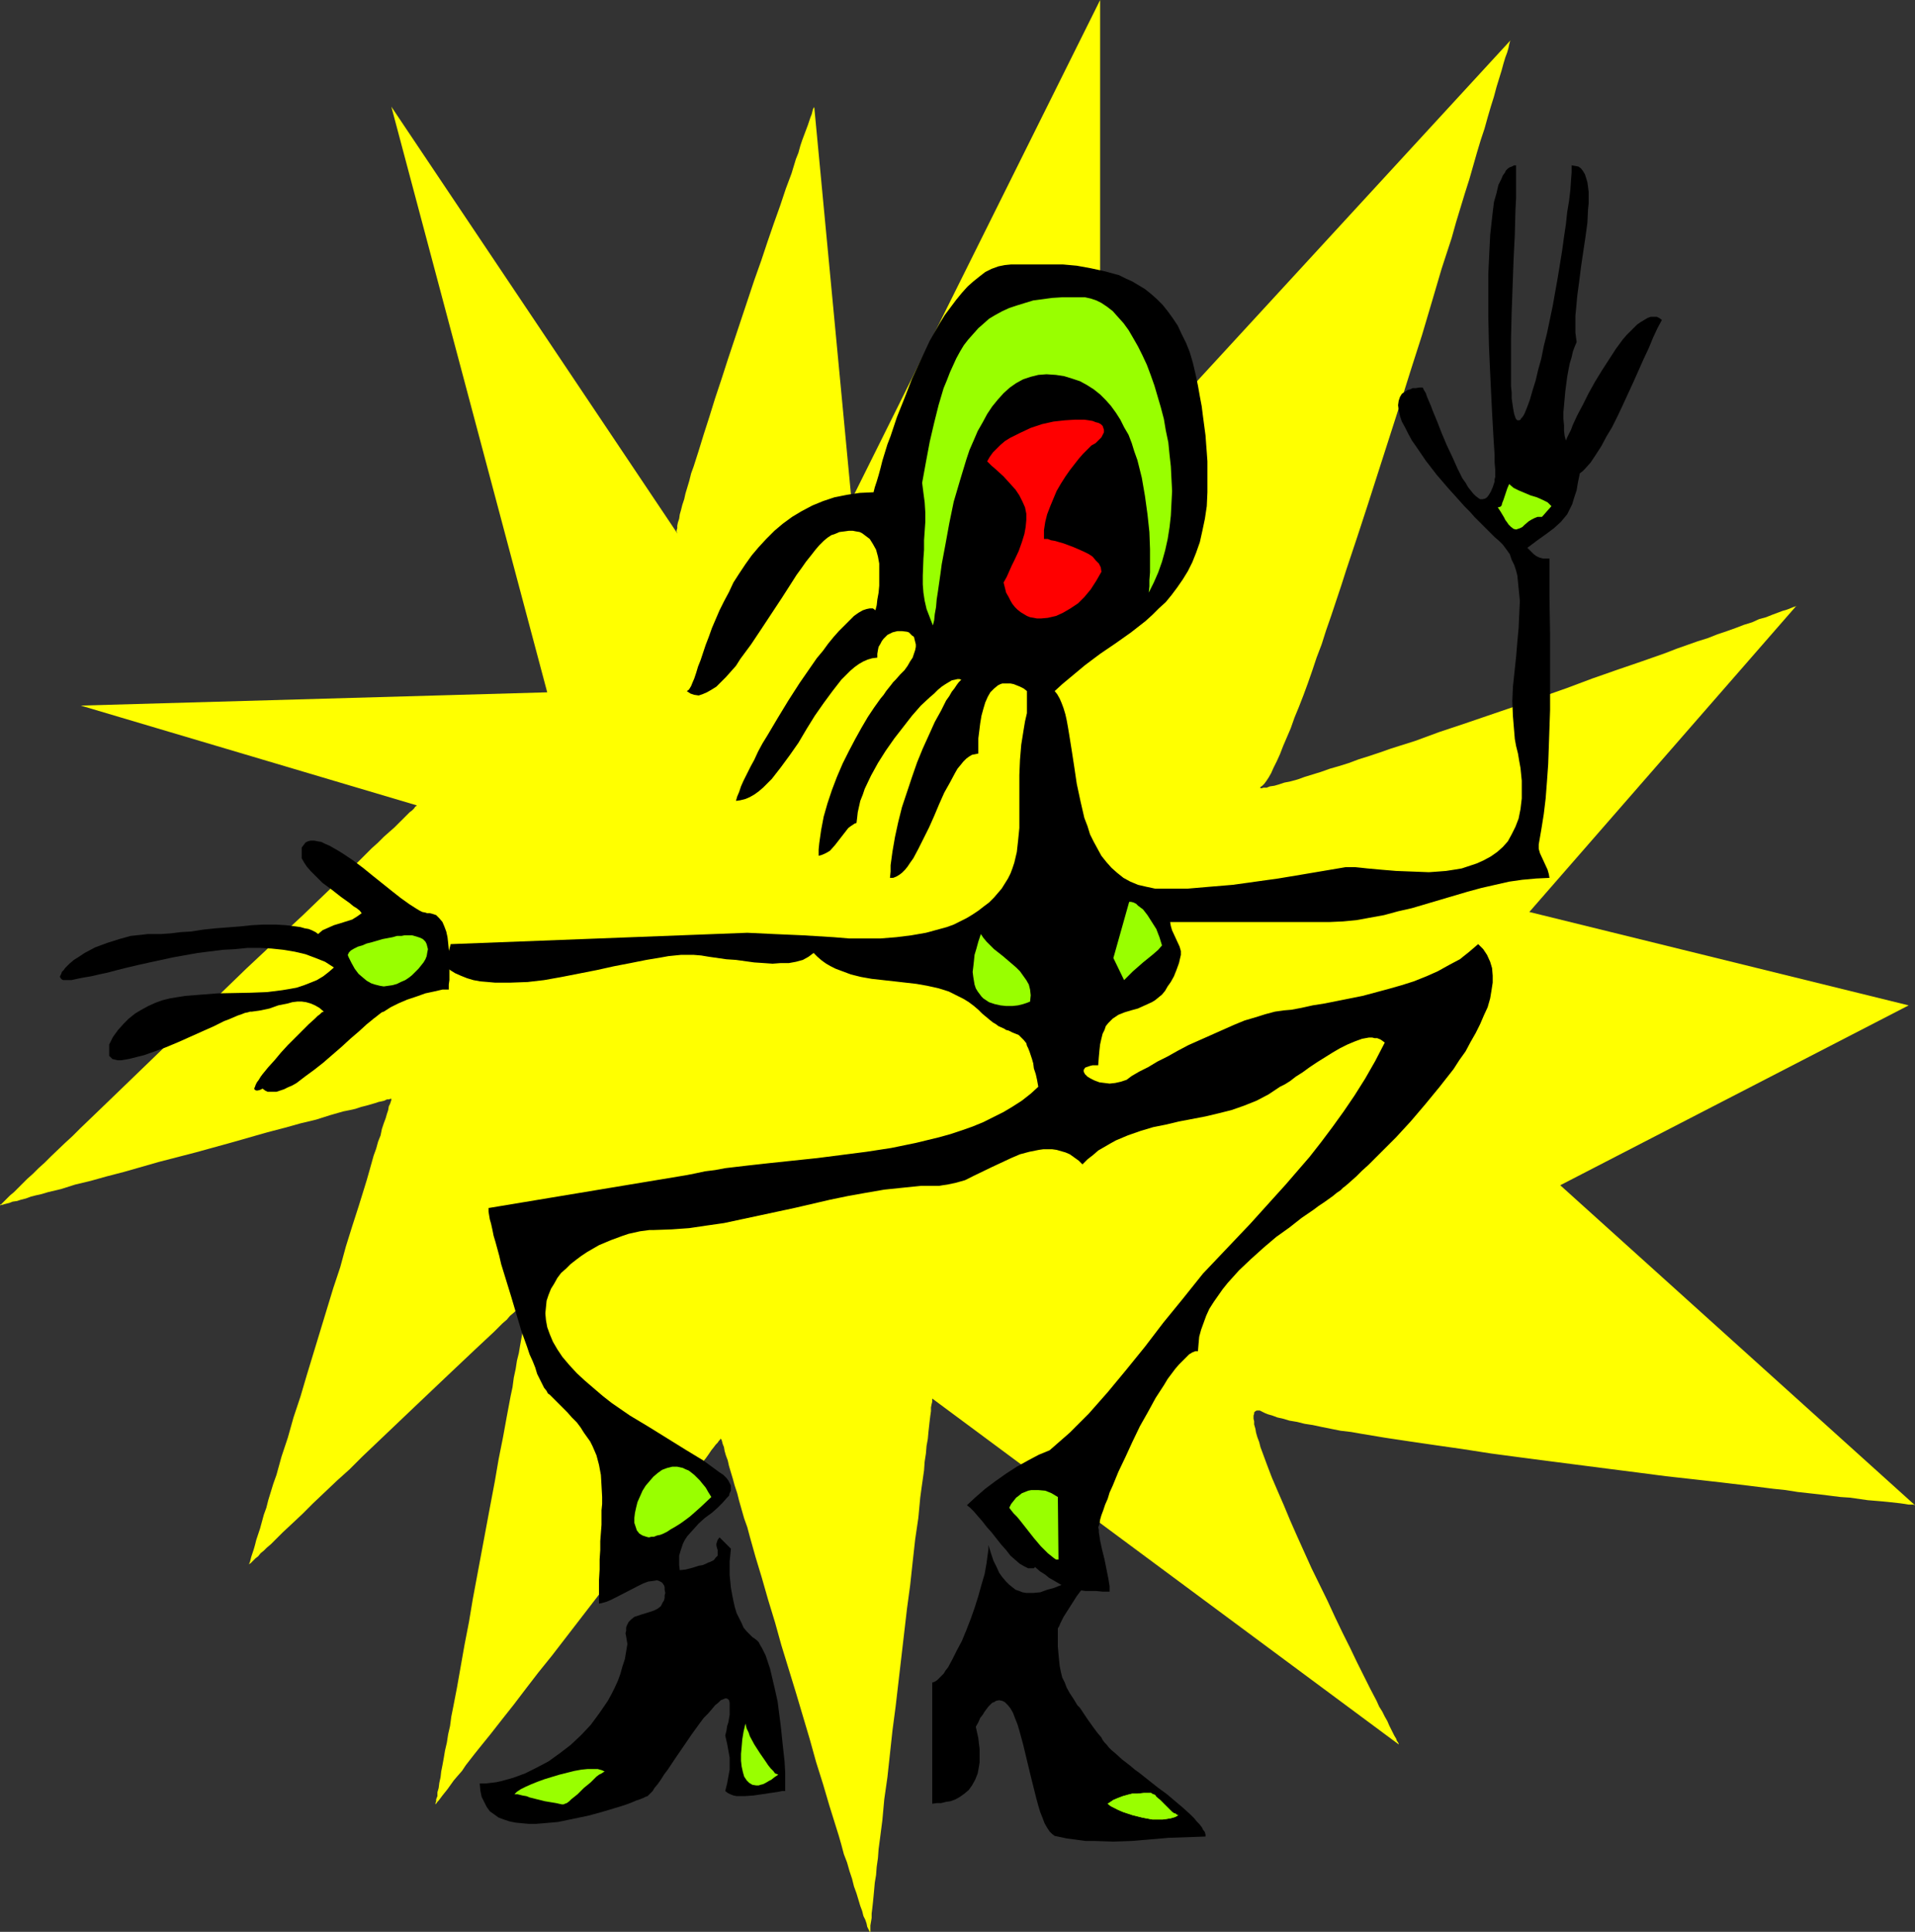
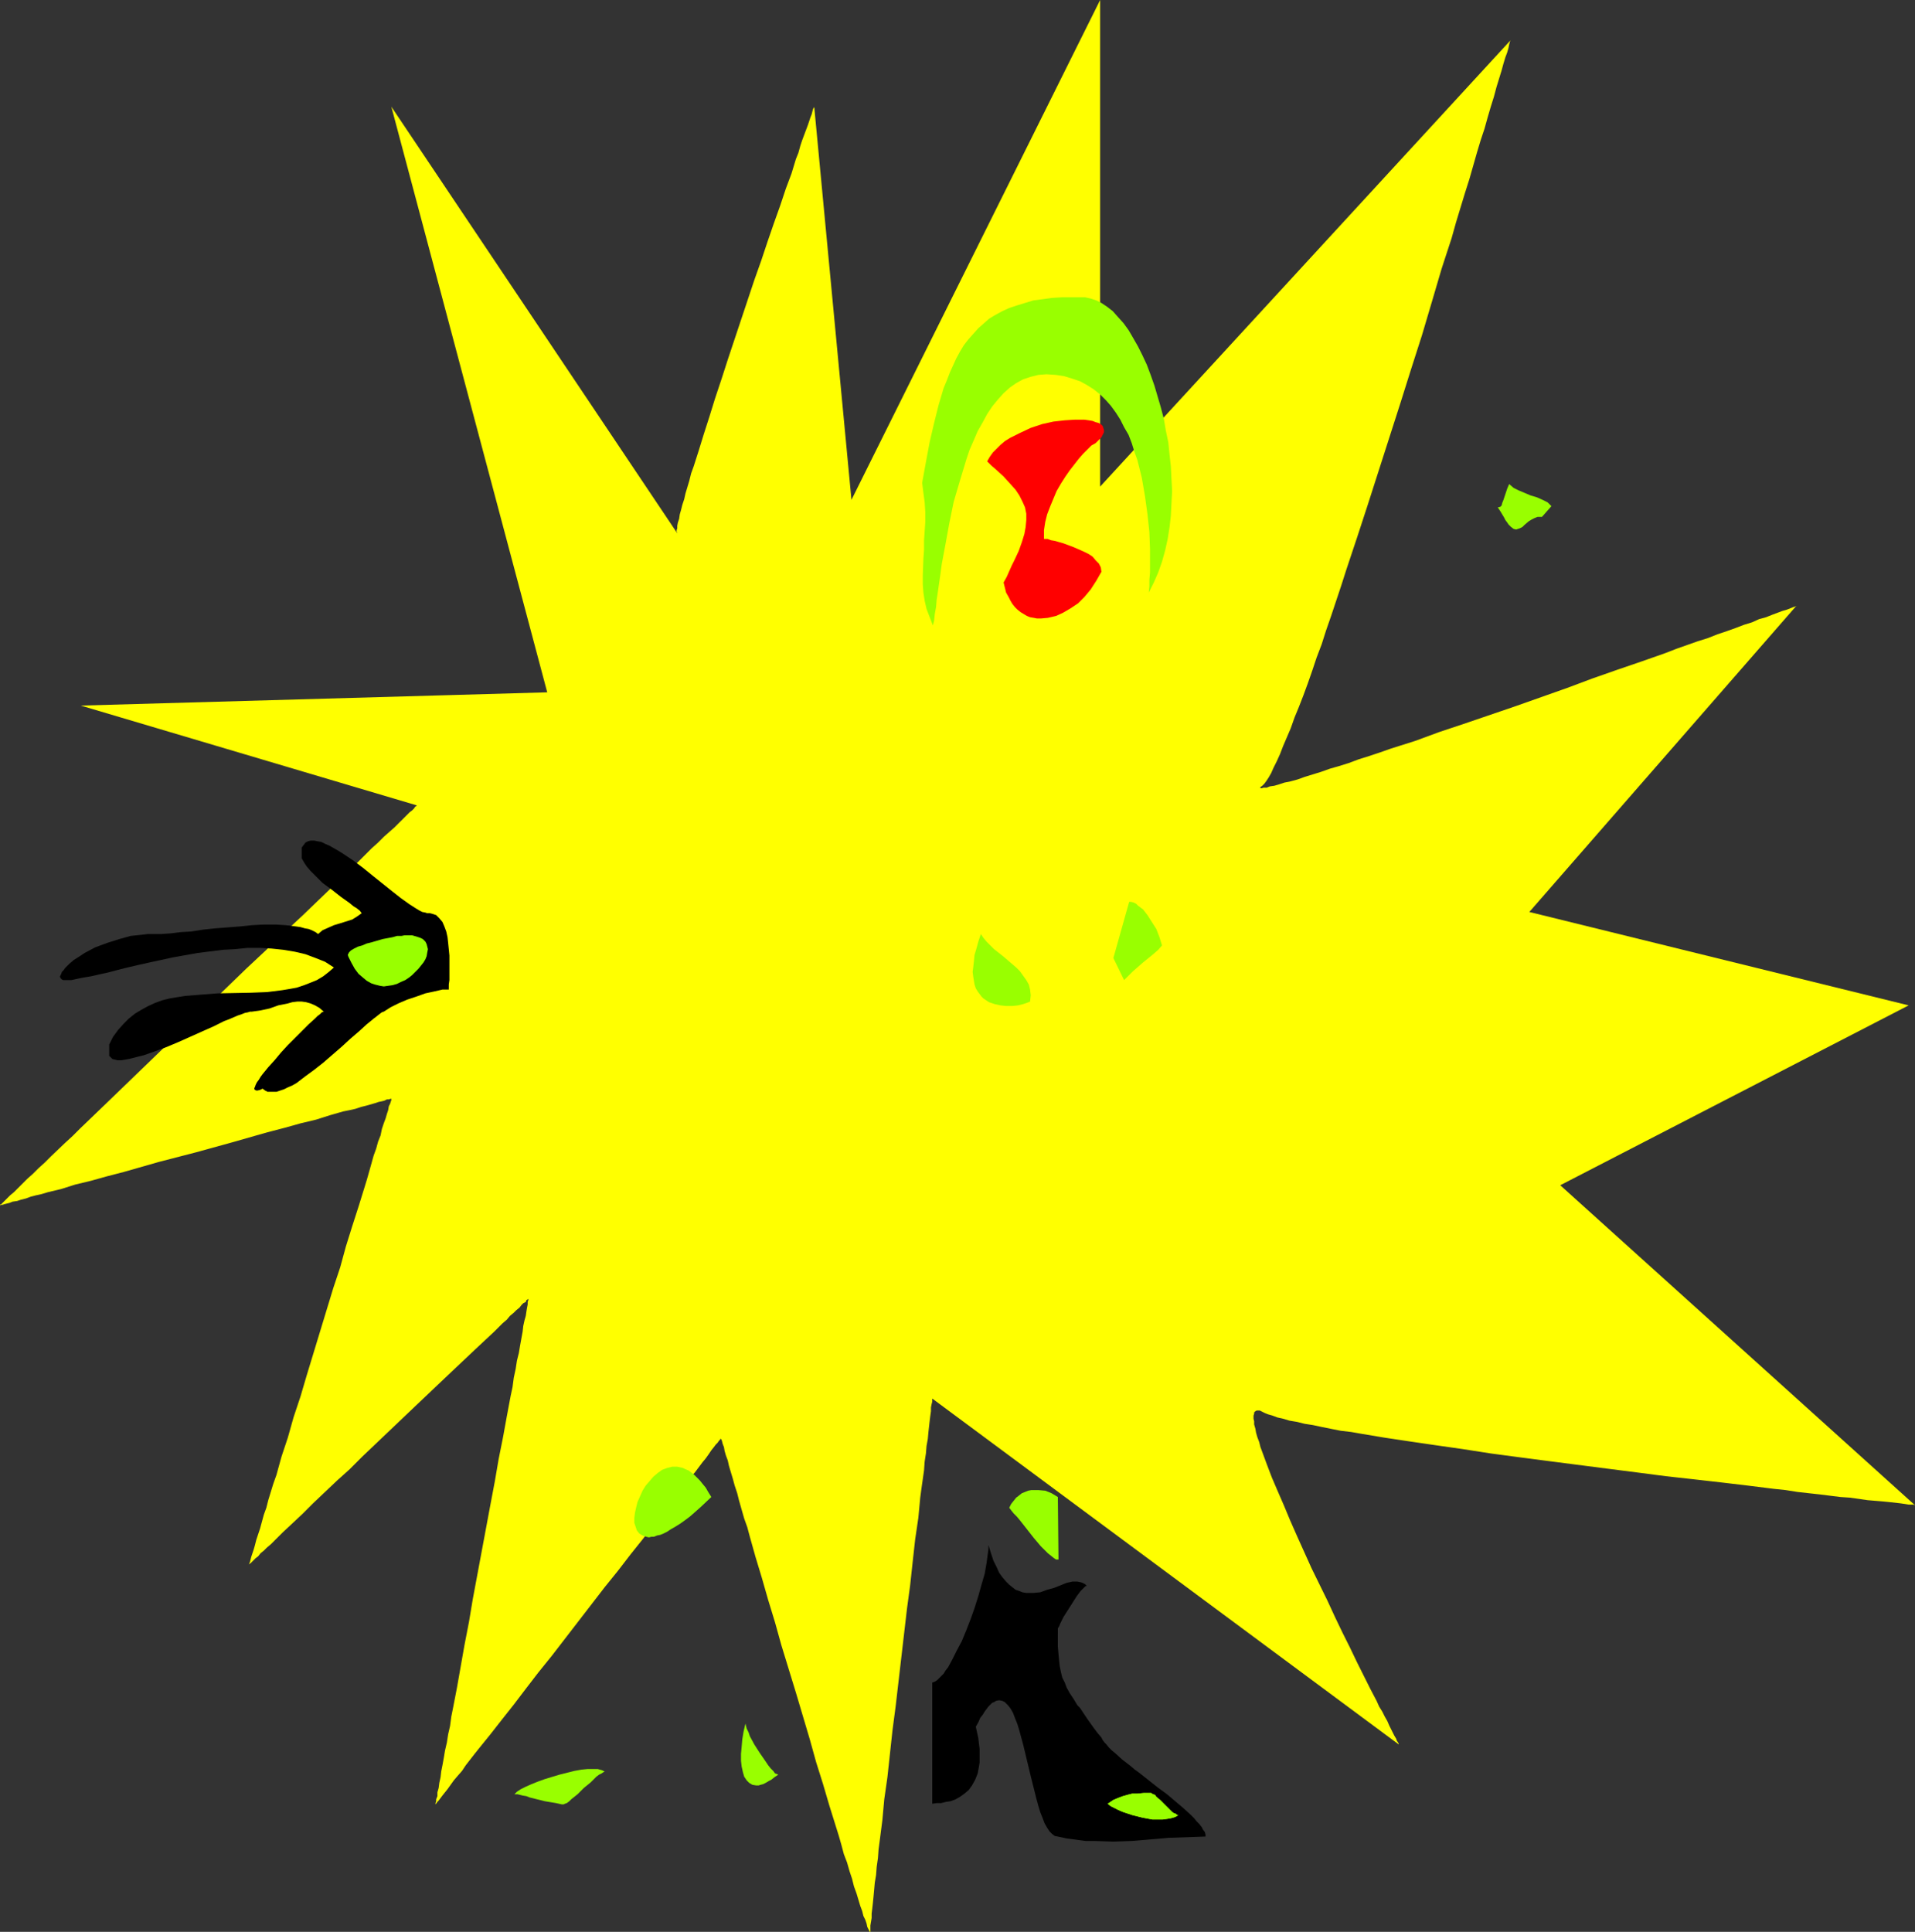
<svg xmlns="http://www.w3.org/2000/svg" xmlns:ns1="http://sodipodi.sourceforge.net/DTD/sodipodi-0.dtd" xmlns:ns2="http://www.inkscape.org/namespaces/inkscape" version="1.0" width="129.724mm" height="130.855mm" id="svg16" ns1:docname="Bony with High Heels.wmf">
  <rect width="100%" height="100%" fill="#333333" stroke="none" />
  <ns1:namedview id="namedview16" pagecolor="#ffffff" bordercolor="#000000" borderopacity="0.25" ns2:showpageshadow="2" ns2:pageopacity="0.0" ns2:pagecheckerboard="0" ns2:deskcolor="#d1d1d1" ns2:document-units="mm" />
  <defs id="defs1">
    <pattern id="WMFhbasepattern" patternUnits="userSpaceOnUse" width="6" height="6" x="0" y="0" />
  </defs>
  <path style="fill:#ffff00;fill-opacity:1;fill-rule:evenodd;stroke:none" d="M 173.397,136.528 100.192,27.306 140.107,177.244 20.685,180.637 106.656,206.166 v 0.162 l -0.323,0.162 -0.323,0.485 -0.485,0.485 -0.646,0.485 -0.808,0.808 -0.97,0.969 -0.97,0.969 -1.131,1.131 -1.293,1.131 -1.454,1.293 -1.454,1.454 -1.616,1.454 -1.616,1.616 -1.778,1.777 -1.778,1.777 -1.939,1.777 -1.939,1.939 -4.202,4.039 -4.363,4.201 -4.686,4.362 -4.686,4.524 -5.01,4.686 -9.858,9.533 -10.019,9.533 -4.848,4.686 -4.686,4.524 -4.686,4.524 -4.363,4.201 -4.202,4.039 -1.939,1.939 -1.939,1.777 -3.555,3.393 -1.616,1.616 -1.616,1.454 -1.454,1.454 -1.454,1.293 -1.293,1.293 -1.131,1.131 -0.97,0.969 -0.97,0.808 -0.808,0.808 -0.646,0.646 -0.485,0.485 -0.323,0.323 L 0,308.44 v 0.162 0 l 0.323,-0.162 h 0.323 l 0.485,-0.162 0.646,-0.162 0.646,-0.162 0.808,-0.323 1.131,-0.162 0.97,-0.323 1.293,-0.323 1.293,-0.485 1.293,-0.323 1.454,-0.323 1.616,-0.485 3.394,-0.808 3.555,-1.131 4.04,-0.969 4.04,-1.131 4.363,-1.131 4.525,-1.293 4.525,-1.293 9.373,-2.424 9.373,-2.585 4.525,-1.293 4.525,-1.293 4.363,-1.131 4.04,-1.131 4.04,-0.969 3.555,-1.131 3.394,-0.969 1.616,-0.323 1.454,-0.323 1.454,-0.485 1.293,-0.323 1.131,-0.323 1.131,-0.323 0.97,-0.323 0.808,-0.162 0.646,-0.162 0.646,-0.323 h 0.485 l 0.485,-0.162 h 0.162 v 0 0 0.323 l -0.162,0.485 -0.162,0.485 -0.323,0.646 -0.162,0.969 -0.323,0.969 -0.323,1.131 -0.485,1.293 -0.485,1.454 -0.323,1.616 -0.646,1.616 -0.485,1.777 -0.646,1.777 -1.131,4.039 -0.646,2.262 -0.646,2.1 -1.454,4.686 -1.616,5.009 -1.616,5.17 -1.454,5.332 -1.778,5.332 -3.394,11.148 -3.394,11.148 -1.616,5.493 -1.778,5.332 -1.454,5.17 -1.616,4.847 -1.293,4.686 -0.808,2.262 -0.646,2.1 -0.646,2.1 -0.485,1.939 -0.646,1.777 -0.485,1.777 -0.485,1.777 -0.485,1.454 -0.485,1.454 -0.323,1.293 -0.323,1.131 -0.323,0.969 -0.323,0.969 -0.162,0.646 -0.162,0.646 -0.162,0.323 -0.162,0.323 v 0 0 l 0.162,-0.162 0.323,-0.162 0.323,-0.323 0.485,-0.485 0.485,-0.485 0.646,-0.485 0.646,-0.808 0.808,-0.646 0.808,-0.808 0.97,-0.808 0.97,-0.969 2.101,-2.1 2.424,-2.262 2.586,-2.424 2.747,-2.747 3.07,-2.908 3.07,-2.908 3.232,-2.908 3.232,-3.231 13.413,-12.764 3.232,-3.07 3.232,-3.07 3.07,-2.908 2.909,-2.747 2.909,-2.747 2.586,-2.424 2.424,-2.262 2.101,-2.1 1.131,-0.969 0.808,-0.969 0.97,-0.808 0.646,-0.646 0.808,-0.646 0.485,-0.646 0.485,-0.485 0.646,-0.323 0.162,-0.485 0.323,-0.162 0.162,-0.162 v 0 0 0.323 l -0.162,0.485 v 0.646 l -0.162,0.808 -0.162,0.969 -0.162,1.131 -0.323,1.131 -0.323,1.454 -0.162,1.454 -0.323,1.777 -0.323,1.777 -0.323,1.939 -0.485,1.939 -0.323,2.1 -0.485,2.262 -0.323,2.424 -0.485,2.262 -0.97,5.17 -0.97,5.332 -1.131,5.655 -0.97,5.655 -1.131,5.978 -2.262,12.118 -2.262,12.118 -0.97,5.817 -1.131,5.817 -0.97,5.493 -0.97,5.493 -0.97,5.009 -0.485,2.424 -0.323,2.424 -0.485,2.1 -0.323,2.1 -0.485,2.1 -0.323,1.939 -0.323,1.777 -0.323,1.616 -0.162,1.454 -0.323,1.454 -0.162,1.293 -0.323,1.131 v 0.969 l -0.323,0.808 v 0.485 l -0.162,0.485 v 0.323 0 0 l 0.162,-0.162 0.323,-0.485 0.323,-0.323 0.485,-0.646 0.485,-0.646 0.646,-0.808 0.646,-0.808 0.808,-1.131 0.808,-1.131 0.97,-1.131 1.131,-1.293 0.97,-1.454 1.131,-1.454 1.131,-1.454 1.293,-1.616 2.747,-3.393 2.909,-3.716 3.07,-3.878 3.07,-4.039 3.232,-4.201 3.394,-4.201 13.574,-17.611 3.394,-4.201 3.232,-4.201 3.232,-4.039 2.909,-3.878 2.909,-3.716 2.586,-3.393 1.293,-1.616 1.293,-1.616 1.131,-1.454 1.131,-1.293 0.97,-1.293 0.97,-1.293 0.808,-0.969 0.808,-1.131 0.646,-0.969 0.646,-0.808 0.485,-0.646 0.485,-0.485 0.323,-0.485 0.323,-0.323 0.162,-0.323 v 0 0.162 l 0.162,0.162 0.162,0.485 0.162,0.646 0.323,0.808 0.162,0.969 0.323,1.131 0.485,1.293 0.323,1.454 0.485,1.616 0.485,1.616 0.485,1.777 0.646,1.939 0.485,1.939 0.646,2.262 0.646,2.262 0.808,2.262 0.646,2.424 1.454,5.17 1.616,5.332 1.616,5.655 1.778,5.817 1.616,5.817 3.717,12.118 3.555,11.956 1.616,5.817 1.778,5.655 1.616,5.493 1.616,5.17 0.808,2.585 0.646,2.262 0.646,2.424 0.808,2.1 0.646,2.262 0.646,1.939 0.485,1.939 0.646,1.777 0.485,1.616 0.485,1.616 0.485,1.293 0.323,1.293 0.485,0.969 0.323,0.969 0.162,0.808 0.323,0.646 0.162,0.323 0.162,0.323 h 0.162 v -0.162 -0.323 -0.485 -0.646 l 0.162,-0.969 0.162,-0.969 v -1.131 l 0.162,-1.293 0.162,-1.454 0.162,-1.616 0.162,-1.777 0.162,-1.777 0.323,-1.939 0.162,-2.1 0.323,-2.262 0.162,-2.262 0.323,-2.424 0.646,-5.009 0.485,-5.332 0.808,-5.655 0.646,-5.978 0.646,-5.978 0.808,-6.14 2.909,-25.044 0.808,-5.978 0.646,-5.978 0.646,-5.817 0.808,-5.493 0.485,-5.17 0.323,-2.424 0.323,-2.262 0.323,-2.262 0.162,-2.262 0.323,-2.1 0.162,-1.939 0.323,-1.777 0.162,-1.777 0.162,-1.454 0.162,-1.454 0.162,-1.293 0.162,-1.131 v -0.969 l 0.162,-0.808 0.162,-0.646 v -0.485 -0.162 -0.162 L 358.105,446.584 v 0 -0.162 l -0.162,-0.323 -0.323,-0.485 -0.162,-0.485 -0.485,-0.808 -0.323,-0.646 -0.485,-0.969 -0.485,-0.969 -0.485,-1.131 -0.646,-1.131 -0.646,-1.293 -0.808,-1.293 -0.646,-1.454 -1.616,-3.07 -1.616,-3.231 -1.778,-3.555 -1.778,-3.716 -1.939,-3.878 -1.939,-4.039 -1.939,-4.201 -4.04,-8.24 -3.717,-8.24 -1.778,-4.039 -1.616,-3.878 -1.616,-3.716 -1.454,-3.393 -1.293,-3.393 -1.131,-3.07 -0.485,-1.293 -0.323,-1.293 -0.485,-1.293 -0.323,-1.131 -0.162,-0.969 -0.323,-1.131 v -0.808 l -0.162,-0.646 v -0.808 l 0.162,-0.485 v -0.323 l 0.323,-0.323 0.323,-0.162 h 0.323 0.485 l 0.646,0.323 0.646,0.323 0.808,0.323 1.131,0.323 1.293,0.485 1.454,0.323 1.616,0.485 1.939,0.323 1.939,0.485 2.101,0.323 2.262,0.485 2.424,0.485 2.424,0.485 2.747,0.323 2.747,0.485 2.909,0.485 2.909,0.485 3.232,0.485 3.232,0.485 6.626,0.969 6.787,0.969 7.272,1.131 7.272,0.969 7.434,0.969 15.029,1.939 7.595,0.969 7.434,0.969 7.272,0.808 7.11,0.808 6.787,0.808 6.464,0.808 3.07,0.323 3.07,0.485 2.909,0.323 2.909,0.323 2.586,0.323 2.586,0.323 2.424,0.162 2.262,0.323 2.262,0.323 1.939,0.162 1.939,0.162 1.616,0.162 1.454,0.162 1.454,0.162 1.131,0.162 0.97,0.162 h 0.646 0.646 l 0.162,0.162 h 0.162 l -90.819,-81.917 89.203,-46.048 -97.121,-23.913 68.357,-78.362 v 0.162 h -0.323 l -0.485,0.162 -0.808,0.323 -0.808,0.323 -1.131,0.323 -1.293,0.485 -1.293,0.485 -1.616,0.646 -1.778,0.485 -1.778,0.808 -2.101,0.646 -2.101,0.808 -2.262,0.808 -2.424,0.808 -2.424,0.969 -2.586,0.808 -2.747,0.969 -2.747,0.969 -2.909,1.131 -5.979,2.1 -6.141,2.1 -6.464,2.262 -6.464,2.424 -13.251,4.686 -6.626,2.262 -6.626,2.262 -6.302,2.1 -6.141,2.262 -6.141,1.939 -2.747,0.969 -2.909,0.969 -2.586,0.808 -2.586,0.969 -2.586,0.808 -2.262,0.646 -2.262,0.808 -2.101,0.646 -2.101,0.646 -1.778,0.646 -1.778,0.485 -1.616,0.323 -1.454,0.485 -1.131,0.323 -1.131,0.162 -0.808,0.323 h -0.808 l -0.485,0.162 h -0.323 v -0.162 -0.162 l 0.485,-0.323 0.485,-0.485 0.485,-0.646 0.646,-0.969 0.646,-1.131 0.646,-1.454 0.808,-1.616 0.808,-1.777 0.808,-2.1 0.97,-2.262 0.97,-2.262 0.97,-2.747 1.131,-2.747 1.131,-2.908 1.131,-3.07 1.131,-3.231 1.131,-3.393 1.293,-3.393 1.131,-3.555 1.293,-3.716 1.293,-3.878 1.293,-3.878 1.293,-4.039 2.747,-8.24 2.747,-8.402 2.747,-8.563 5.656,-17.611 2.747,-8.725 2.747,-8.563 2.586,-8.725 2.424,-8.24 2.586,-7.917 1.131,-4.039 1.131,-3.716 1.131,-3.716 1.131,-3.555 0.97,-3.393 0.97,-3.393 0.97,-3.231 0.97,-2.908 0.808,-2.908 0.808,-2.747 0.808,-2.585 0.646,-2.424 0.646,-2.1 0.646,-2.1 0.485,-1.777 0.485,-1.616 0.485,-1.293 0.323,-1.131 0.162,-0.808 0.162,-0.646 0.162,-0.485 0.162,-0.162 L 281.668,124.572 V 0 L 217.998,127.965 208.464,27.306 v 0.162 l -0.162,0.162 -0.162,0.323 -0.162,0.646 -0.162,0.646 -0.323,0.808 -0.323,0.969 -0.323,0.969 -0.485,1.293 -0.485,1.293 -0.485,1.293 -0.485,1.454 -0.485,1.777 -0.646,1.616 -1.131,3.716 -1.454,3.878 -1.454,4.362 -1.616,4.524 -1.616,4.686 -1.616,4.847 -1.778,5.009 -3.394,10.179 -3.394,10.179 -1.616,5.009 -1.616,4.847 -1.454,4.686 -1.454,4.524 -1.293,4.201 -1.293,4.039 -0.646,1.777 -0.485,1.939 -0.485,1.616 -0.485,1.616 -0.323,1.454 -0.485,1.454 -0.323,1.293 -0.323,1.131 -0.162,1.131 -0.323,0.969 -0.162,0.808 v 0.646 l -0.162,0.485 v 0.485 l 0.162,0.162 z" id="path1" />
  <path style="fill:#000000;fill-opacity:1;fill-rule:evenodd;stroke:none" d="m 270.841,416.855 0.323,-0.485 0.323,-0.808 0.808,-1.616 1.131,-1.777 1.131,-1.777 1.131,-1.777 0.485,-0.646 0.485,-0.646 0.485,-0.485 0.485,-0.485 0.323,-0.323 h 0.323 l -0.485,-0.485 -0.646,-0.323 -0.485,-0.162 -0.808,-0.162 h -0.646 -0.646 l -1.454,0.323 -1.616,0.646 -1.616,0.646 -1.778,0.485 -1.778,0.646 -1.778,0.162 h -1.778 l -0.97,-0.162 -0.808,-0.323 -0.97,-0.323 -0.808,-0.646 -0.808,-0.646 -0.808,-0.808 -0.97,-1.131 -0.808,-1.131 -0.646,-1.454 -0.808,-1.616 -0.646,-1.939 -0.646,-2.1 v 1.131 l -0.162,1.131 -0.323,2.424 -0.485,2.747 -0.808,2.747 -0.808,2.908 -0.97,3.07 -0.97,2.747 -1.131,2.908 -1.131,2.747 -1.293,2.424 -1.131,2.262 -1.131,2.1 -0.646,0.808 -0.485,0.808 -0.646,0.646 -0.485,0.485 -0.485,0.485 -0.485,0.323 -0.323,0.162 -0.485,0.162 v 31.022 l 1.131,-0.162 h 1.131 l 1.293,-0.323 1.131,-0.162 1.293,-0.485 1.131,-0.646 1.131,-0.808 1.131,-0.969 0.808,-1.131 0.808,-1.454 0.646,-1.616 0.323,-1.777 0.162,-0.969 v -1.131 -1.293 -1.131 l -0.162,-1.293 -0.162,-1.454 -0.323,-1.454 -0.323,-1.454 0.646,-1.131 0.485,-1.131 0.646,-0.808 0.485,-0.808 0.485,-0.646 0.485,-0.646 0.485,-0.485 0.485,-0.485 0.485,-0.162 0.485,-0.323 0.808,-0.162 0.808,0.162 0.646,0.323 0.808,0.808 0.646,0.808 0.646,1.131 0.485,1.293 0.646,1.616 0.485,1.616 0.485,1.777 0.485,1.777 0.97,4.039 0.97,4.039 0.97,3.878 0.485,1.939 0.485,1.777 0.485,1.616 0.646,1.616 0.485,1.293 0.646,1.131 0.646,0.969 0.646,0.646 0.646,0.485 0.808,0.162 2.262,0.485 2.424,0.323 2.424,0.323 h 2.262 l 4.848,0.162 4.686,-0.162 9.534,-0.808 4.686,-0.162 4.686,-0.162 v -0.485 l -0.162,-0.646 -0.485,-0.646 -0.323,-0.646 -0.646,-0.808 -0.646,-0.646 -0.646,-0.808 -0.808,-0.808 -1.939,-1.777 -2.101,-1.777 -2.101,-1.777 -2.424,-1.777 -4.686,-3.716 -1.131,-0.808 -1.131,-0.969 -2.101,-1.616 -1.778,-1.616 -0.97,-0.808 -0.646,-0.646 -0.646,-0.808 -0.485,-0.485 -0.485,-0.646 -0.323,-0.646 -0.97,-1.131 -0.97,-1.293 -1.616,-2.262 -1.293,-1.939 -0.646,-0.969 -0.646,-0.646 -0.97,-1.616 -0.97,-1.454 -0.808,-1.454 -0.485,-1.293 -0.646,-1.293 -0.323,-1.293 -0.323,-1.616 -0.162,-1.454 -0.162,-1.777 -0.162,-1.777 v -2.262 z" id="path2" />
  <path style="fill:#000000;fill-opacity:1;fill-rule:evenodd;stroke:none" d="m 109.403,233.794 -0.485,-0.162 -0.808,-0.162 -0.646,-0.323 -0.808,-0.485 -1.778,-1.131 -1.131,-0.808 -1.131,-0.808 -2.262,-1.777 -2.424,-1.939 -2.424,-1.939 -2.586,-2.1 -2.586,-1.939 -2.424,-1.616 -1.293,-0.808 -1.131,-0.646 -1.131,-0.646 -1.131,-0.485 -0.97,-0.485 -0.97,-0.162 -0.808,-0.162 H 79.507 l -0.646,0.162 -0.646,0.323 -0.485,0.646 -0.485,0.646 v 2.747 l 0.646,1.131 0.646,0.969 0.97,1.131 0.97,0.969 2.101,2.1 2.424,1.777 2.262,1.777 2.262,1.616 0.97,0.808 0.808,0.485 0.808,0.646 0.485,0.646 -1.131,0.808 -1.293,0.808 -3.07,0.969 -1.616,0.485 -1.454,0.646 -1.454,0.646 -1.131,0.969 -0.646,-0.485 -0.97,-0.485 -0.808,-0.323 -0.97,-0.162 -1.131,-0.323 -1.131,-0.162 -2.586,-0.323 -2.586,-0.162 h -3.07 l -3.07,0.162 -3.07,0.323 -6.302,0.485 -3.07,0.323 -3.07,0.485 -2.747,0.162 -2.586,0.323 -2.424,0.162 h -0.97 -0.97 -1.454 l -1.293,0.162 -3.07,0.323 -2.909,0.808 -3.07,0.969 -3.07,1.131 -2.747,1.454 -1.454,0.969 -1.293,0.808 -1.131,0.969 -1.131,1.131 -0.323,0.485 -0.485,0.485 -0.162,0.485 -0.162,0.323 -0.162,0.323 v 0.162 l 0.162,0.323 0.162,0.162 0.162,0.162 0.323,0.162 h 0.97 1.131 l 1.454,-0.323 1.616,-0.323 1.939,-0.323 2.101,-0.485 2.262,-0.485 2.424,-0.646 2.586,-0.646 2.747,-0.646 2.909,-0.646 5.979,-1.293 6.302,-1.131 6.464,-0.808 3.07,-0.162 3.232,-0.323 h 3.232 l 2.909,0.162 3.07,0.323 2.909,0.485 2.747,0.646 2.586,0.969 2.424,0.969 2.262,1.454 -1.293,1.131 -1.454,1.131 -1.616,0.969 -1.616,0.646 -1.616,0.646 -1.939,0.646 -1.778,0.323 -1.939,0.323 -3.878,0.485 -4.202,0.162 -8.403,0.162 -4.202,0.323 -4.04,0.323 -2.101,0.323 -1.939,0.323 -1.939,0.485 -1.778,0.646 -1.778,0.808 -1.778,0.969 -1.616,0.969 -1.616,1.293 -1.293,1.293 -1.454,1.616 -1.293,1.777 -0.97,1.939 v 2.908 l 0.323,0.323 0.485,0.485 0.646,0.162 0.646,0.162 h 0.97 l 0.97,-0.162 0.97,-0.162 2.586,-0.646 1.293,-0.323 2.747,-0.969 3.07,-1.131 3.07,-1.293 6.141,-2.747 2.909,-1.293 2.586,-1.293 1.293,-0.485 1.131,-0.485 1.131,-0.485 0.97,-0.323 0.808,-0.323 0.808,-0.162 0.485,-0.162 h 0.485 l 1.131,-0.162 1.131,-0.162 2.262,-0.485 2.262,-0.808 2.424,-0.485 1.131,-0.323 1.293,-0.162 h 1.131 l 1.131,0.162 1.131,0.323 1.131,0.485 1.131,0.646 1.131,0.969 -0.485,0.162 -0.485,0.485 -0.646,0.485 -0.646,0.646 -1.616,1.454 -1.616,1.616 -1.778,1.777 -1.939,1.939 -1.778,1.939 -1.616,1.939 -1.616,1.777 -1.454,1.777 -0.485,0.646 -0.485,0.808 -0.485,0.646 -0.323,0.646 -0.162,0.485 -0.162,0.323 v 0.323 l 0.162,0.162 0.323,0.162 h 0.323 l 0.646,-0.162 0.646,-0.323 0.646,0.485 0.646,0.323 h 0.808 0.646 0.808 l 0.97,-0.323 0.97,-0.323 0.97,-0.485 1.131,-0.485 1.131,-0.646 2.101,-1.616 2.424,-1.777 2.262,-1.777 2.424,-2.1 2.424,-2.1 2.101,-1.939 1.131,-0.969 1.131,-0.969 1.939,-1.777 0.808,-0.646 0.97,-0.808 0.646,-0.485 0.808,-0.646 0.646,-0.485 0.485,-0.162 1.778,-1.131 1.939,-0.969 2.262,-0.969 2.424,-0.808 2.262,-0.808 2.262,-0.485 2.101,-0.485 h 1.616 v -1.293 l 0.162,-1.131 v -1.616 -1.454 -3.231 l -0.323,-3.231 -0.162,-1.454 -0.323,-1.454 -0.485,-1.293 -0.485,-1.131 -0.808,-0.969 -0.808,-0.808 -0.97,-0.323 -0.646,-0.162 z" id="path3" />
-   <path style="fill:#000000;fill-opacity:1;fill-rule:evenodd;stroke:none" d="m 404.484,121.179 0.646,-0.485 0.646,-0.646 1.454,-1.616 1.293,-1.939 1.454,-2.262 1.293,-2.424 1.454,-2.424 1.454,-2.908 1.293,-2.747 2.747,-5.978 1.293,-2.908 1.293,-2.908 1.293,-2.747 1.131,-2.747 1.131,-2.424 1.131,-2.1 -0.646,-0.485 -0.646,-0.323 h -0.808 -0.808 l -0.808,0.323 -0.808,0.485 -0.808,0.485 -0.97,0.646 -0.808,0.808 -0.97,0.969 -0.97,0.969 -0.97,1.131 -1.778,2.424 -1.778,2.747 -1.778,2.747 -1.778,2.908 -1.616,2.908 -1.454,2.908 -1.454,2.747 -1.131,2.424 -0.485,1.293 -0.485,0.969 -0.485,0.969 -0.323,0.808 -0.323,-1.131 -0.162,-1.293 v -1.454 l -0.162,-1.616 v -1.777 l 0.162,-1.777 0.323,-3.555 0.485,-3.716 0.323,-1.777 0.323,-1.616 0.485,-1.616 0.323,-1.454 0.485,-1.293 0.485,-1.131 -0.162,-1.131 -0.162,-1.293 v -1.454 -1.454 -1.454 l 0.162,-1.616 0.323,-3.555 0.485,-3.555 0.485,-3.878 1.131,-7.594 0.485,-3.555 0.162,-3.393 0.162,-1.616 v -1.454 -1.454 l -0.162,-1.293 -0.162,-1.131 -0.323,-1.131 -0.323,-0.969 -0.485,-0.808 -0.485,-0.646 -0.646,-0.485 -0.808,-0.162 -0.97,-0.162 v 0.808 0.969 l -0.162,2.1 -0.162,2.424 -0.323,2.747 -0.485,2.908 -0.323,3.07 -0.485,3.231 -0.485,3.555 -1.131,6.948 -1.293,7.271 -1.454,6.948 -0.808,3.231 -0.646,3.231 -0.808,2.908 -0.646,2.747 -0.808,2.585 -0.646,2.262 -0.646,1.777 -0.323,0.808 -0.323,0.808 -0.323,0.646 -0.323,0.485 -0.323,0.323 -0.162,0.323 -0.323,0.162 h -0.323 -0.162 l -0.323,-0.323 -0.162,-0.323 -0.162,-0.485 -0.162,-0.485 -0.162,-0.808 -0.162,-0.969 -0.162,-1.131 -0.162,-1.131 v -1.454 l -0.162,-1.616 v -1.777 -1.939 -2.1 -6.463 l 0.162,-6.624 0.485,-13.41 0.323,-6.463 0.162,-6.301 0.162,-3.07 v -2.908 -2.747 -2.747 h -0.485 l -0.646,0.323 -0.485,0.162 -0.485,0.323 -0.485,0.485 -0.323,0.646 -0.485,0.646 -0.323,0.808 -0.808,1.616 -0.485,2.1 -0.646,2.262 -0.323,2.585 -0.323,2.908 -0.323,2.908 -0.162,3.231 -0.162,3.393 -0.162,3.393 v 10.987 l 0.162,7.271 0.323,7.271 0.162,3.393 0.162,3.393 0.162,3.231 0.162,2.908 0.162,2.908 0.162,2.585 0.162,2.424 v 1.939 l 0.162,1.777 v 1.939 l -0.162,0.485 v 0.323 0.323 l -0.485,1.454 -0.485,1.131 -0.485,0.808 -0.485,0.646 -0.485,0.323 -0.646,0.162 h -0.646 l -0.485,-0.323 -0.646,-0.485 -0.646,-0.646 -0.646,-0.808 -0.646,-0.808 -0.646,-1.131 -0.808,-1.131 -1.293,-2.585 -1.293,-2.908 -1.454,-3.07 -1.293,-3.07 -1.131,-2.908 -1.131,-2.747 -0.485,-1.293 -0.485,-1.131 -0.485,-1.131 -0.323,-0.969 -0.485,-0.808 -0.323,-0.646 h -0.808 l -0.97,0.162 h -0.808 l -0.646,0.323 -0.646,0.162 -0.485,0.323 -0.97,0.646 -0.485,0.808 -0.323,0.969 -0.162,1.131 0.162,1.293 0.323,1.454 0.485,1.454 0.808,1.454 0.808,1.616 0.97,1.777 1.131,1.616 2.424,3.555 2.747,3.555 2.909,3.393 2.909,3.231 1.293,1.454 1.454,1.454 1.131,1.293 1.293,1.293 0.97,0.969 0.97,0.969 0.646,0.646 0.646,0.646 0.323,0.323 0.323,0.323 1.131,0.969 0.97,0.969 0.97,1.293 0.808,1.131 0.485,1.454 0.646,1.293 0.485,1.454 0.323,1.293 0.162,1.616 0.162,1.616 0.323,3.231 -0.162,3.393 -0.162,3.555 -0.323,3.555 -0.323,3.878 -0.808,7.594 -0.162,3.716 0.162,3.878 0.323,3.878 0.162,1.939 0.323,1.777 0.485,1.939 0.323,1.939 0.323,1.777 0.162,1.616 0.162,1.616 v 1.616 1.454 1.454 l -0.323,2.747 -0.485,2.424 -0.808,2.1 -0.97,1.939 -0.97,1.777 -1.293,1.454 -1.454,1.293 -1.616,1.131 -1.778,0.969 -1.778,0.808 -1.939,0.646 -1.939,0.646 -1.939,0.323 -2.101,0.323 -2.101,0.162 -2.262,0.162 -4.202,-0.162 -4.202,-0.162 -3.878,-0.323 -1.778,-0.162 -1.778,-0.162 -1.454,-0.162 -1.616,-0.162 h -1.293 -1.131 l -11.474,1.939 -5.818,0.969 -5.818,0.808 -5.818,0.808 -5.818,0.485 -5.656,0.485 h -5.818 -2.586 l -2.262,-0.485 -2.101,-0.485 -1.939,-0.808 -1.778,-0.969 -1.616,-1.293 -1.454,-1.293 -1.293,-1.454 -1.293,-1.616 -0.97,-1.777 -0.97,-1.777 -0.97,-1.939 -0.646,-2.1 -0.808,-2.1 -0.97,-4.201 -0.97,-4.524 -0.646,-4.362 -0.646,-4.201 -0.646,-4.039 -0.323,-1.939 -0.323,-1.777 -0.323,-1.454 -0.485,-1.616 -0.485,-1.293 -0.485,-1.131 -0.646,-1.131 -0.646,-0.808 1.939,-1.777 1.939,-1.616 3.878,-3.231 3.878,-2.908 4.04,-2.747 3.878,-2.747 3.717,-2.908 1.778,-1.616 1.616,-1.616 1.778,-1.616 1.454,-1.777 1.454,-1.939 1.454,-2.1 1.293,-2.1 1.131,-2.262 0.97,-2.424 0.97,-2.747 0.646,-2.908 0.646,-3.07 0.485,-3.231 0.162,-3.555 v -3.878 -4.039 l -0.162,-2.262 -0.162,-2.1 -0.162,-2.262 -0.323,-2.424 -0.323,-2.424 -0.323,-2.585 -0.485,-2.585 -0.485,-2.747 -0.646,-3.07 -0.646,-2.747 -0.808,-2.747 -0.97,-2.424 -1.131,-2.262 -0.97,-2.1 -1.293,-1.939 -1.293,-1.777 -1.293,-1.616 -1.454,-1.454 -1.454,-1.293 -1.616,-1.293 -1.616,-0.969 -1.616,-0.969 -1.778,-0.808 -1.616,-0.808 -1.778,-0.485 -1.778,-0.485 -3.717,-0.808 -3.555,-0.646 -3.555,-0.323 h -3.555 -3.394 -3.232 -3.07 l -1.616,0.162 -1.616,0.323 -1.778,0.646 -1.616,0.808 -1.454,1.131 -1.616,1.293 -1.454,1.293 -1.454,1.616 -1.454,1.777 -1.454,1.939 -1.454,1.939 -1.293,2.1 -1.293,2.262 -1.293,2.262 -2.262,4.847 -2.262,4.847 -1.939,5.009 -1.939,4.847 -1.616,4.847 -0.808,2.1 -0.646,2.1 -0.646,2.1 -0.485,1.939 -0.485,1.777 -0.485,1.616 -0.485,1.454 -0.323,1.293 -3.555,0.162 -3.232,0.485 -3.232,0.646 -2.909,0.969 -2.747,1.131 -2.747,1.454 -2.424,1.454 -2.424,1.777 -2.101,1.777 -2.101,2.1 -1.939,2.1 -1.778,2.1 -1.616,2.262 -1.616,2.424 -1.454,2.262 -1.131,2.424 -1.293,2.424 -1.131,2.262 -0.97,2.262 -0.97,2.262 -0.808,2.262 -0.808,2.1 -0.646,1.939 -0.646,1.939 -0.646,1.616 -0.485,1.616 -0.485,1.454 -0.485,1.131 -0.323,0.808 -0.485,0.808 -0.323,0.323 -0.323,0.162 0.97,0.646 0.97,0.323 1.131,0.162 0.97,-0.323 1.131,-0.485 1.131,-0.646 1.293,-0.808 1.131,-1.131 1.293,-1.293 1.293,-1.454 1.293,-1.454 1.131,-1.777 2.747,-3.716 2.586,-3.878 5.333,-8.079 2.586,-4.039 1.131,-1.777 1.293,-1.777 1.131,-1.616 1.293,-1.616 1.131,-1.454 0.97,-1.131 1.131,-1.131 0.97,-0.808 0.97,-0.646 0.97,-0.323 1.131,-0.485 1.293,-0.162 1.131,-0.162 h 0.97 l 0.808,0.162 0.97,0.162 0.646,0.323 0.646,0.485 0.646,0.485 0.646,0.485 0.808,1.293 0.808,1.454 0.485,1.777 0.323,1.777 v 1.939 1.939 1.777 l -0.162,1.777 -0.323,1.777 -0.162,1.454 -0.323,1.293 -0.646,-0.485 h -0.808 l -0.808,0.162 -0.97,0.323 -1.131,0.646 -1.131,0.808 -1.131,1.131 -1.293,1.293 -1.454,1.454 -1.293,1.454 -1.454,1.777 -1.293,1.777 -1.616,1.939 -1.454,2.1 -2.909,4.201 -2.909,4.524 -2.747,4.524 -2.586,4.362 -1.293,2.1 -1.131,2.1 -0.97,2.1 -0.97,1.777 -0.97,1.939 -0.808,1.616 -0.646,1.454 -0.485,1.454 -0.485,1.131 -0.323,1.131 1.131,-0.162 1.293,-0.323 1.131,-0.485 1.131,-0.646 1.131,-0.808 1.131,-0.969 1.131,-1.131 1.131,-1.131 1.131,-1.454 1.131,-1.454 2.262,-3.07 2.262,-3.231 2.101,-3.555 2.101,-3.393 2.262,-3.231 2.262,-3.07 1.131,-1.454 1.131,-1.454 1.131,-1.131 1.131,-1.131 1.131,-0.969 1.131,-0.808 1.131,-0.646 1.131,-0.485 1.131,-0.323 1.293,-0.162 v -0.969 l 0.162,-0.969 0.162,-0.808 0.485,-0.808 0.323,-0.646 0.485,-0.646 0.485,-0.485 0.485,-0.485 1.293,-0.646 1.293,-0.323 h 1.131 l 1.293,0.162 0.485,0.162 0.808,0.808 0.485,0.323 0.162,0.646 0.162,0.646 0.162,0.646 v 0.646 l -0.162,0.808 -0.323,0.969 -0.323,0.969 -0.646,0.969 -0.646,1.131 -0.808,1.131 -1.131,1.131 -1.131,1.293 -0.646,0.646 -0.485,0.646 -1.293,1.616 -0.646,0.969 -0.808,0.969 -1.616,2.262 -1.616,2.424 -1.616,2.747 -1.616,2.908 -1.616,3.07 -1.616,3.231 -1.454,3.393 -1.293,3.393 -1.131,3.393 -0.97,3.393 -0.646,3.393 -0.485,3.393 -0.162,1.616 v 1.616 l 0.646,-0.162 0.808,-0.323 0.646,-0.323 0.808,-0.485 1.293,-1.454 1.131,-1.454 1.131,-1.454 1.131,-1.454 0.646,-0.485 0.485,-0.323 0.485,-0.323 0.485,-0.162 0.162,-1.293 0.162,-1.454 0.323,-1.454 0.323,-1.454 0.646,-1.616 0.485,-1.454 1.616,-3.393 1.778,-3.231 1.939,-3.07 2.262,-3.231 2.262,-2.908 2.262,-2.908 2.262,-2.585 2.262,-2.1 1.131,-0.969 0.97,-0.969 0.97,-0.808 0.97,-0.646 0.808,-0.485 0.808,-0.485 0.808,-0.162 0.646,-0.162 h 0.485 l 0.485,0.162 -0.646,0.646 -0.485,0.646 -0.646,0.969 -0.646,0.808 -0.646,1.131 -0.808,1.131 -0.646,1.293 -0.646,1.293 -1.616,2.908 -1.454,3.231 -1.616,3.555 -1.454,3.555 -1.293,3.716 -1.293,3.878 -1.293,3.878 -0.97,3.878 -0.808,3.716 -0.646,3.716 -0.485,3.555 v 1.616 l -0.162,1.616 h 0.808 l 0.808,-0.323 0.808,-0.485 0.646,-0.485 0.808,-0.808 0.646,-0.808 0.646,-0.969 0.808,-1.131 1.293,-2.424 1.293,-2.585 1.454,-2.908 1.293,-2.908 1.293,-3.07 1.293,-2.908 1.454,-2.585 1.293,-2.424 0.646,-1.131 0.808,-0.969 0.646,-0.808 0.808,-0.808 0.646,-0.485 0.808,-0.485 0.808,-0.162 0.808,-0.162 v -3.878 l 0.485,-3.878 0.323,-1.939 0.485,-1.777 0.485,-1.616 0.646,-1.454 0.646,-1.131 0.97,-0.969 0.97,-0.808 0.646,-0.323 0.485,-0.162 h 0.808 0.646 0.646 l 0.808,0.162 0.808,0.323 0.808,0.323 0.97,0.485 0.808,0.646 v 5.655 l -0.485,2.1 -0.323,1.939 -0.646,4.039 -0.323,3.878 -0.162,3.878 v 3.555 6.786 3.231 l -0.323,3.231 -0.323,2.908 -0.646,2.747 -0.485,1.454 -0.485,1.293 -0.646,1.293 -0.808,1.293 -0.808,1.293 -0.97,1.131 -0.97,1.131 -1.293,1.293 -1.293,0.969 -1.454,1.131 -1.454,0.969 -1.616,0.969 -1.616,0.808 -1.616,0.808 -1.778,0.646 -1.778,0.485 -3.555,0.969 -3.717,0.646 -3.878,0.485 -4.04,0.323 h -4.04 -4.04 l -3.878,-0.323 -7.918,-0.485 -3.717,-0.162 -3.717,-0.162 -3.394,-0.162 -3.394,-0.162 -75.952,2.908 -1.454,5.655 1.293,0.969 1.293,0.808 1.454,0.646 1.616,0.646 1.616,0.485 1.778,0.323 1.939,0.162 1.778,0.162 h 2.101 1.939 l 4.363,-0.162 4.202,-0.485 4.525,-0.808 9.05,-1.777 4.363,-0.969 4.202,-0.808 4.04,-0.808 3.878,-0.646 1.778,-0.323 1.616,-0.162 1.616,-0.162 h 1.454 1.778 l 1.939,0.162 1.939,0.323 2.262,0.323 2.262,0.323 2.424,0.162 4.686,0.646 2.424,0.162 2.262,0.162 2.101,-0.162 h 2.101 l 1.778,-0.323 1.778,-0.485 1.454,-0.808 0.646,-0.485 0.646,-0.485 0.97,0.969 1.131,0.969 1.131,0.808 1.131,0.646 1.293,0.646 1.293,0.485 2.586,0.969 2.586,0.646 2.747,0.485 5.818,0.646 5.656,0.646 2.747,0.485 2.909,0.646 2.586,0.808 2.586,1.293 1.293,0.646 1.293,0.808 1.293,0.969 1.131,0.969 0.97,0.969 0.97,0.808 0.97,0.808 0.808,0.646 0.808,0.485 0.646,0.485 1.454,0.646 0.485,0.323 0.646,0.162 0.97,0.485 0.808,0.323 0.808,0.323 0.646,0.646 0.646,0.646 0.646,0.808 0.162,0.646 0.323,0.646 0.323,0.808 0.323,0.969 0.323,0.969 0.323,1.131 0.162,1.293 0.485,1.454 0.323,1.454 0.323,1.777 -1.939,1.777 -2.262,1.777 -2.262,1.454 -2.424,1.454 -2.586,1.293 -2.586,1.293 -2.747,1.131 -2.747,0.969 -2.909,0.969 -2.909,0.808 -5.979,1.454 -6.302,1.293 -6.302,0.969 -6.302,0.808 -6.302,0.808 -6.141,0.646 -6.141,0.646 -5.818,0.646 -5.494,0.646 -2.586,0.485 -2.586,0.323 -2.262,0.485 -2.424,0.485 -50.581,8.402 h -0.162 v 0.485 0.485 l 0.162,0.969 0.162,0.969 0.323,1.131 0.323,1.454 0.323,1.616 0.485,1.616 0.485,1.777 0.485,1.777 0.485,2.1 1.293,4.201 1.293,4.201 1.293,4.362 1.293,4.362 1.454,4.039 0.646,1.939 0.808,1.777 0.646,1.616 0.485,1.616 0.646,1.293 0.646,1.293 0.485,0.969 0.646,0.808 0.323,0.646 0.485,0.323 1.616,1.616 1.454,1.454 1.454,1.454 1.131,1.293 1.293,1.293 0.97,1.293 0.808,1.293 0.808,1.131 0.808,1.131 0.646,1.293 0.97,2.262 0.646,2.424 0.485,2.585 0.162,2.747 0.162,2.908 v 1.777 l -0.162,1.616 v 1.777 1.939 l -0.162,2.1 -0.162,2.1 v 2.262 l -0.162,2.424 v 2.585 l -0.162,2.747 v 2.908 3.07 l 0.808,-0.162 1.131,-0.323 1.131,-0.485 1.293,-0.646 5.656,-2.908 1.293,-0.646 1.293,-0.485 1.293,-0.162 0.97,-0.162 0.485,0.162 0.323,0.162 0.323,0.162 0.323,0.323 0.323,0.485 0.162,0.485 v 0.646 l 0.162,0.808 -0.162,0.646 v 0.646 l -0.162,0.646 -0.323,0.485 -0.485,0.969 -0.808,0.646 -0.97,0.485 -0.97,0.323 -2.101,0.646 -0.97,0.323 -0.97,0.323 -0.808,0.646 -0.646,0.646 -0.485,0.969 -0.162,0.485 v 0.808 l -0.162,0.646 0.162,0.808 0.162,0.969 0.162,0.969 -0.323,1.939 -0.323,1.939 -0.646,1.939 -0.485,1.777 -0.646,1.777 -0.808,1.777 -0.808,1.616 -0.97,1.777 -2.101,3.07 -2.262,3.07 -2.424,2.585 -2.747,2.585 -2.747,2.1 -2.909,2.1 -3.07,1.616 -2.909,1.454 -3.07,1.131 -2.909,0.808 -1.454,0.323 -1.293,0.162 -1.454,0.162 h -1.454 l 0.162,1.777 0.323,1.616 0.646,1.293 0.646,1.293 0.808,1.131 1.131,0.808 1.131,0.808 1.293,0.485 1.454,0.485 1.616,0.323 1.616,0.162 1.778,0.162 h 1.778 l 1.939,-0.162 3.717,-0.323 3.878,-0.808 3.878,-0.808 3.555,-0.969 3.232,-0.969 1.616,-0.485 1.454,-0.485 1.293,-0.485 1.131,-0.485 0.97,-0.323 0.808,-0.323 0.646,-0.323 0.485,-0.162 0.323,-0.323 0.323,-0.323 0.646,-0.646 0.485,-0.808 0.808,-0.969 0.808,-1.131 0.808,-1.293 0.97,-1.293 1.939,-2.908 2.101,-3.07 2.101,-3.07 2.101,-2.908 0.97,-1.293 1.131,-1.131 0.97,-1.131 0.808,-0.969 0.808,-0.646 0.646,-0.646 0.808,-0.323 0.485,-0.162 0.485,0.162 0.323,0.323 0.162,0.646 v 0.485 1.131 1.454 l -0.162,0.969 -0.162,0.969 -0.323,0.969 -0.162,1.131 -0.323,1.293 0.485,2.1 0.323,1.777 0.323,1.777 v 1.454 1.616 l -0.323,1.777 -0.323,1.777 -0.485,1.939 0.646,0.485 0.646,0.323 0.808,0.323 0.808,0.162 h 0.97 1.131 l 2.262,-0.162 4.363,-0.646 2.101,-0.323 0.808,-0.162 h 0.808 v -2.262 -2.585 l -0.162,-2.747 -0.323,-2.908 -0.323,-3.07 -0.323,-3.07 -0.808,-6.301 -0.646,-2.908 -0.646,-2.747 -0.646,-2.747 -0.808,-2.424 -0.323,-0.969 -0.485,-0.969 -0.485,-0.969 -0.485,-0.808 -0.323,-0.646 -0.485,-0.485 -0.646,-0.485 -0.485,-0.323 -0.646,-0.646 -0.808,-0.808 -0.808,-0.969 -0.485,-1.131 -0.646,-1.293 -0.646,-1.293 -0.485,-1.616 -0.323,-1.454 -0.323,-1.616 -0.323,-1.777 -0.323,-3.231 v -1.777 -1.777 l 0.162,-1.616 0.162,-1.616 -2.909,-2.908 -0.485,0.646 -0.162,0.485 -0.162,0.485 v 0.485 l 0.162,0.646 0.162,0.485 v 0.969 0.485 l -0.485,0.485 -0.485,0.646 -0.97,0.485 -0.485,0.162 -0.646,0.323 -0.808,0.323 -0.97,0.162 -0.97,0.323 -1.131,0.323 -1.293,0.323 -1.454,0.162 -0.162,-1.293 v -1.293 -1.131 l 0.323,-1.131 0.323,-0.969 0.323,-0.969 0.485,-0.969 0.646,-0.969 1.454,-1.616 1.454,-1.616 1.616,-1.454 1.778,-1.293 1.454,-1.293 1.293,-1.293 1.131,-1.293 0.485,-0.485 0.162,-0.646 0.323,-0.646 v -0.646 -0.646 l -0.323,-0.646 -0.323,-0.646 -0.485,-0.646 -0.808,-0.808 -0.97,-0.646 -4.202,-3.07 -4.525,-2.747 -4.686,-2.908 -4.686,-2.908 -4.848,-2.908 -4.686,-3.231 -2.262,-1.777 -2.262,-1.939 -2.262,-1.939 -2.101,-1.939 -1.939,-2.1 -1.778,-2.1 -1.293,-1.939 -1.131,-1.939 -0.808,-1.939 -0.646,-1.777 -0.323,-1.777 -0.162,-1.777 0.162,-1.616 0.162,-1.616 0.485,-1.454 0.646,-1.616 0.808,-1.293 0.808,-1.454 0.97,-1.293 1.293,-1.131 1.131,-1.131 1.454,-1.131 1.293,-0.969 1.454,-0.969 3.07,-1.777 3.07,-1.293 3.07,-1.131 1.454,-0.485 1.454,-0.323 1.454,-0.323 1.293,-0.162 1.131,-0.162 h 1.131 l 4.525,-0.162 4.525,-0.323 4.363,-0.646 4.525,-0.646 4.525,-0.969 4.525,-0.969 9.05,-1.939 9.05,-2.1 4.686,-0.969 4.525,-0.808 4.686,-0.808 4.686,-0.485 4.686,-0.485 h 4.686 l 0.97,-0.162 1.131,-0.162 2.262,-0.485 2.262,-0.646 2.262,-1.131 4.686,-2.262 4.848,-2.262 2.262,-0.969 2.424,-0.646 2.424,-0.485 1.131,-0.162 h 1.131 1.131 l 1.131,0.162 1.131,0.323 1.131,0.323 1.131,0.485 1.131,0.808 1.131,0.808 0.97,0.969 1.293,-1.293 1.454,-1.131 1.293,-1.131 3.07,-1.777 1.454,-0.808 3.07,-1.293 3.232,-1.131 3.232,-0.969 3.232,-0.646 3.394,-0.808 6.787,-1.293 3.394,-0.808 3.232,-0.808 3.232,-1.131 3.232,-1.293 3.07,-1.616 1.454,-0.969 1.454,-0.969 1.293,-0.646 1.293,-0.808 1.454,-1.131 1.778,-1.131 1.778,-1.293 1.939,-1.293 3.878,-2.424 1.939,-1.131 1.939,-0.969 1.939,-0.808 1.778,-0.646 1.778,-0.323 h 0.808 l 0.646,0.162 h 0.646 l 0.808,0.323 0.485,0.323 0.646,0.485 -2.424,4.686 -2.586,4.524 -2.747,4.362 -2.747,4.039 -2.909,4.039 -2.909,3.878 -2.909,3.716 -3.07,3.555 -3.07,3.555 -3.07,3.393 -5.979,6.624 -6.141,6.463 -5.979,6.301 -5.171,6.463 -5.01,6.14 -4.686,6.14 -4.848,5.978 -4.686,5.655 -2.424,2.747 -2.424,2.747 -2.424,2.424 -2.424,2.424 -2.586,2.262 -2.586,2.262 -2.747,1.131 -2.747,1.454 -2.909,1.616 -2.747,1.777 -2.747,1.939 -2.586,1.939 -2.424,2.1 -2.262,2.1 0.808,0.646 0.97,0.969 0.97,1.131 1.131,1.293 1.131,1.454 1.293,1.454 2.424,3.07 1.293,1.454 1.131,1.454 1.293,1.131 1.131,0.969 1.131,0.646 0.97,0.485 h 0.485 0.485 0.485 l 0.323,-0.323 1.293,1.131 1.293,0.808 0.97,0.808 1.131,0.646 1.939,1.131 1.939,0.646 2.101,0.646 1.131,0.162 1.131,0.162 h 1.454 1.293 l 1.616,0.162 h 1.778 v -0.646 -0.808 l -0.162,-0.969 -0.162,-0.969 -0.485,-2.424 -0.485,-2.424 -0.646,-2.585 -0.485,-2.262 -0.162,-1.131 -0.162,-0.969 v -0.646 l -0.162,-0.646 0.323,-0.808 0.162,-1.131 0.323,-1.131 0.485,-1.293 0.485,-1.454 0.646,-1.454 0.485,-1.616 0.808,-1.777 1.454,-3.555 1.778,-3.716 1.778,-3.878 1.939,-4.039 2.101,-3.716 1.939,-3.555 2.101,-3.231 0.97,-1.616 0.97,-1.293 0.97,-1.293 0.97,-1.131 0.97,-0.969 0.808,-0.808 0.808,-0.808 0.808,-0.485 0.808,-0.323 h 0.646 l 0.162,-1.939 0.162,-1.777 0.485,-1.777 0.646,-1.777 0.646,-1.777 0.808,-1.777 1.131,-1.777 2.262,-3.231 1.293,-1.616 2.909,-3.231 3.07,-2.908 3.232,-2.908 3.232,-2.747 3.394,-2.424 3.07,-2.424 3.07,-2.1 1.293,-0.969 1.454,-0.969 1.131,-0.808 1.131,-0.808 0.97,-0.808 0.97,-0.646 0.646,-0.646 0.646,-0.485 1.293,-1.131 1.454,-1.293 1.454,-1.454 1.616,-1.454 1.616,-1.616 1.778,-1.777 1.778,-1.777 1.939,-1.939 3.717,-4.039 3.717,-4.362 3.717,-4.524 3.555,-4.524 1.454,-2.262 1.616,-2.262 1.293,-2.424 1.293,-2.262 1.131,-2.262 0.97,-2.262 0.97,-2.1 0.646,-2.262 0.323,-1.939 0.323,-2.1 v -1.777 l -0.162,-1.939 -0.485,-1.616 -0.808,-1.777 -0.97,-1.454 -1.293,-1.293 -2.262,1.939 -2.424,1.939 -2.747,1.454 -2.909,1.616 -2.909,1.293 -3.232,1.293 -3.07,0.969 -3.394,0.969 -6.626,1.777 -6.464,1.293 -3.232,0.646 -3.07,0.485 -2.909,0.646 -2.586,0.485 -1.939,0.162 -2.262,0.323 -2.424,0.646 -2.586,0.808 -2.747,0.808 -2.747,1.131 -2.909,1.293 -2.909,1.293 -5.818,2.585 -2.747,1.454 -2.586,1.454 -2.586,1.293 -2.424,1.454 -2.262,1.131 -1.939,1.131 -1.293,0.969 -1.454,0.485 -1.454,0.323 -1.454,0.162 -1.293,-0.162 -1.293,-0.162 -1.293,-0.485 -0.97,-0.485 -0.808,-0.485 -0.646,-0.646 -0.323,-0.646 v -0.485 l 0.162,-0.162 0.162,-0.323 0.323,-0.162 0.485,-0.162 0.485,-0.162 0.646,-0.162 h 0.646 0.808 l 0.162,-2.1 0.162,-1.777 0.162,-1.454 0.323,-1.454 0.323,-1.293 0.485,-0.969 0.323,-0.969 0.646,-0.808 1.131,-1.131 1.454,-0.969 1.616,-0.646 1.616,-0.485 1.778,-0.485 1.778,-0.808 1.778,-0.808 0.808,-0.485 1.778,-1.454 0.808,-0.969 0.646,-1.131 0.808,-1.131 0.808,-1.454 0.646,-1.616 0.646,-1.777 0.485,-2.1 v -0.969 l -0.323,-1.131 -0.97,-2.1 -0.97,-2.1 -0.323,-1.131 -0.162,-0.969 h 40.723 l 3.555,-0.162 3.394,-0.323 3.555,-0.646 3.555,-0.646 3.555,-0.969 3.555,-0.808 7.11,-2.1 7.11,-2.1 3.555,-0.969 3.555,-0.808 3.555,-0.808 3.394,-0.485 3.555,-0.323 3.394,-0.162 -0.162,-0.969 -0.323,-1.131 -0.97,-2.1 -0.97,-2.1 -0.323,-1.131 v -1.131 l 0.646,-3.716 0.646,-4.039 0.485,-4.039 0.323,-4.201 0.323,-4.524 0.162,-4.524 0.162,-4.686 0.162,-4.686 v -9.533 -9.856 l -0.162,-9.694 v -9.694 h -0.97 -0.646 l -0.646,-0.162 -0.485,-0.162 -0.646,-0.323 -0.646,-0.485 -0.646,-0.646 -0.97,-0.969 1.293,-0.969 1.293,-0.969 2.262,-1.616 1.939,-1.454 1.778,-1.616 0.808,-0.969 0.808,-0.969 0.646,-1.293 0.646,-1.293 0.485,-1.616 0.646,-1.939 0.323,-1.939 z" id="path4" />
  <path style="fill:#99ff00;fill-opacity:1;fill-rule:evenodd;stroke:none" d="m 238.845,160.118 -0.808,-2.1 -0.808,-2.1 -0.485,-2.1 -0.323,-2.1 -0.162,-2.1 v -2.262 l 0.162,-4.362 0.162,-2.262 v -2.424 l 0.323,-4.686 v -2.424 l -0.162,-2.585 -0.323,-2.424 -0.323,-2.585 0.97,-5.332 0.97,-5.17 1.131,-4.847 1.131,-4.524 1.293,-4.362 0.808,-1.939 0.808,-2.1 0.808,-1.777 0.808,-1.777 0.97,-1.777 0.97,-1.616 1.131,-1.454 1.293,-1.454 1.293,-1.454 1.293,-1.131 1.454,-1.293 1.616,-0.969 1.778,-0.969 1.778,-0.808 1.939,-0.646 2.101,-0.646 2.101,-0.646 2.424,-0.323 2.424,-0.323 2.586,-0.162 h 2.909 2.909 l 1.454,0.323 1.454,0.485 1.293,0.646 1.454,0.969 1.454,1.131 1.293,1.454 1.454,1.616 1.293,1.777 1.131,1.939 1.293,2.262 1.131,2.262 1.131,2.424 0.97,2.585 0.97,2.747 1.616,5.493 0.808,3.07 0.485,2.908 0.646,3.07 0.323,3.231 0.323,2.908 0.162,3.231 0.162,3.07 -0.162,3.07 -0.162,3.231 -0.323,2.908 -0.485,3.07 -0.646,2.908 -0.808,2.908 -0.97,2.747 -1.131,2.585 -1.293,2.585 0.162,-1.616 v -1.616 l 0.162,-1.939 v -1.777 -2.1 -2.1 l -0.162,-4.362 -0.485,-4.524 -0.646,-4.686 -0.808,-4.686 -1.131,-4.524 -0.808,-2.262 -0.646,-2.1 -0.808,-2.1 -1.131,-1.939 -0.97,-1.939 -1.131,-1.777 -1.293,-1.777 -1.293,-1.454 -1.454,-1.454 -1.616,-1.293 -1.778,-1.131 -1.778,-0.969 -1.939,-0.646 -2.101,-0.646 -2.101,-0.323 -2.424,-0.162 -2.101,0.162 -1.939,0.485 -1.939,0.646 -1.778,0.969 -1.616,1.131 -1.616,1.454 -1.454,1.616 -1.454,1.777 -1.293,1.939 -1.131,2.1 -1.293,2.262 -0.97,2.262 -1.131,2.585 -0.808,2.424 -1.616,5.332 -1.616,5.493 -1.131,5.493 -0.97,5.332 -0.97,5.17 -0.323,2.424 -0.323,2.262 -0.323,2.262 -0.323,2.1 -0.162,1.939 -0.323,1.777 -0.162,1.616 z" id="path5" />
  <path style="fill:#ff0000;fill-opacity:1;fill-rule:evenodd;stroke:none" d="m 281.184,112.777 -0.646,0.646 -1.131,0.646 -0.97,0.969 -1.131,1.131 -1.131,1.293 -1.131,1.454 -1.131,1.454 -1.131,1.616 -1.131,1.777 -1.131,1.939 -0.808,1.939 -0.808,1.939 -0.808,2.1 -0.485,1.939 -0.323,2.1 v 2.262 h 0.323 0.646 l 0.808,0.323 0.97,0.162 1.131,0.323 1.131,0.323 2.586,0.969 2.586,1.131 1.293,0.646 0.97,0.646 0.808,0.969 0.808,0.808 0.485,0.969 0.162,1.131 -1.293,2.262 -1.454,2.262 -1.616,1.939 -1.616,1.616 -1.939,1.293 -1.939,1.131 -1.778,0.808 -2.101,0.485 -1.778,0.162 h -0.97 l -0.808,-0.162 -0.97,-0.162 -0.808,-0.323 -0.808,-0.485 -0.808,-0.485 -0.808,-0.646 -0.646,-0.646 -0.646,-0.808 -0.485,-0.808 -0.485,-0.969 -0.646,-1.131 -0.323,-1.293 -0.323,-1.293 0.808,-1.454 0.646,-1.454 0.646,-1.454 0.646,-1.293 1.131,-2.424 0.808,-2.262 0.646,-2.1 0.323,-1.777 0.162,-1.777 v -1.616 l -0.323,-1.616 -0.646,-1.454 -0.808,-1.616 -0.97,-1.454 -1.454,-1.616 -1.616,-1.777 -1.939,-1.777 -1.131,-0.969 -1.131,-1.131 0.646,-1.131 0.808,-1.131 0.97,-0.969 0.97,-0.969 1.131,-0.969 1.293,-0.808 1.293,-0.646 1.293,-0.646 2.747,-1.293 2.909,-0.969 2.909,-0.646 2.909,-0.323 2.586,-0.162 h 1.293 1.131 l 1.131,0.162 0.97,0.162 0.808,0.323 0.646,0.162 0.646,0.323 0.485,0.485 0.162,0.485 0.162,0.485 v 0.646 l -0.323,0.646 -0.323,0.646 z" id="path6" />
  <path style="fill:#99ff00;fill-opacity:1;fill-rule:evenodd;stroke:none" d="m 394.788,132.327 h -1.131 l -0.808,0.323 -0.646,0.323 -0.808,0.485 -1.131,0.969 -0.485,0.485 -0.646,0.323 -0.485,0.162 -0.485,0.162 -0.646,-0.162 -0.646,-0.485 -0.646,-0.646 -0.323,-0.485 -0.485,-0.646 -0.323,-0.646 -0.485,-0.808 -0.485,-0.808 -0.646,-0.969 0.646,-0.162 0.323,-0.323 0.162,-0.646 0.323,-0.808 0.323,-0.969 0.323,-0.969 0.323,-0.969 0.485,-1.131 1.131,0.969 1.293,0.646 3.07,1.293 1.616,0.485 1.454,0.646 1.293,0.646 0.97,0.969 z" id="path7" />
  <path style="fill:#99ff00;fill-opacity:1;fill-rule:evenodd;stroke:none" d="m 289.102,230.886 h 0.485 l 0.646,0.162 0.646,0.323 0.485,0.485 0.646,0.485 0.646,0.485 1.131,1.454 1.131,1.777 1.131,1.777 0.808,2.1 0.646,2.1 -0.97,1.131 -1.293,1.131 -2.586,2.1 -2.586,2.262 -1.131,1.131 -1.131,1.131 -2.747,-5.655 z" id="path8" />
  <path style="fill:#99ff00;fill-opacity:1;fill-rule:evenodd;stroke:none" d="m 263.731,256.414 -0.808,0.323 -0.97,0.323 -1.293,0.323 -1.454,0.162 h -1.616 l -1.454,-0.162 -1.454,-0.323 -1.454,-0.485 -1.454,-0.969 -0.485,-0.485 -0.485,-0.646 -0.485,-0.646 -0.485,-0.808 -0.323,-0.969 -0.162,-0.969 -0.162,-0.969 -0.162,-1.293 0.162,-1.293 0.162,-1.454 0.162,-1.616 0.485,-1.616 0.485,-1.777 0.646,-1.939 0.646,0.969 0.808,0.969 0.97,0.969 0.97,0.969 2.262,1.777 1.131,0.969 1.131,0.969 1.131,0.969 0.97,0.969 0.808,1.131 0.808,1.131 0.646,1.131 0.323,1.293 0.162,1.454 z" id="path9" />
  <path style="fill:#99ff00;fill-opacity:1;fill-rule:evenodd;stroke:none" d="m 179.376,385.833 -1.454,1.293 -1.293,1.131 -1.293,0.969 -1.131,0.808 -1.293,0.808 -1.131,0.646 -0.97,0.646 -0.97,0.485 -0.808,0.323 -0.808,0.162 -0.808,0.323 h -0.646 l -0.646,0.162 -0.646,-0.162 -0.97,-0.323 -0.808,-0.485 -0.646,-0.808 -0.323,-0.969 -0.323,-0.969 v -1.293 l 0.162,-1.293 0.323,-1.454 0.323,-1.293 0.646,-1.454 0.646,-1.454 0.808,-1.293 0.97,-1.131 0.97,-1.131 1.131,-0.969 1.131,-0.808 1.293,-0.485 1.293,-0.323 h 1.293 l 1.454,0.323 0.646,0.323 0.808,0.323 0.646,0.485 0.808,0.646 0.646,0.646 0.808,0.808 0.646,0.808 0.808,0.969 0.646,1.131 0.808,1.293 z" id="path10" />
  <path style="fill:#99ff00;fill-opacity:1;fill-rule:evenodd;stroke:none" d="m 271.003,399.244 h -0.646 l -0.485,-0.323 -0.808,-0.646 -0.808,-0.646 -0.808,-0.808 -0.97,-0.969 -1.778,-2.1 -1.778,-2.262 -1.778,-2.262 -0.808,-0.969 -0.808,-0.808 -0.646,-0.808 -0.485,-0.646 0.485,-0.969 0.646,-0.808 0.646,-0.808 0.646,-0.485 0.808,-0.646 0.808,-0.323 0.808,-0.323 0.808,-0.162 h 0.97 0.808 l 1.778,0.162 1.616,0.646 1.616,0.969 z" id="path11" />
  <path style="fill:#99ff00;fill-opacity:1;fill-rule:evenodd;stroke:none" d="m 294.758,459.025 0.162,0.162 0.323,0.162 0.485,0.162 0.323,0.485 0.97,0.808 1.131,1.131 0.97,0.969 0.97,0.969 0.485,0.323 0.485,0.162 0.323,0.323 h 0.323 l -0.808,0.485 -1.131,0.323 -0.97,0.162 -1.131,0.162 h -1.293 -1.293 l -2.586,-0.485 -2.586,-0.646 -2.424,-0.808 -1.131,-0.485 -0.97,-0.485 -0.97,-0.485 -0.808,-0.646 1.454,-0.969 1.131,-0.485 1.293,-0.485 1.131,-0.323 1.293,-0.323 h 1.293 l 1.616,-0.162 z" id="path12" />
  <path style="fill:#99ff00;fill-opacity:1;fill-rule:evenodd;stroke:none" d="m 294.758,459.025 0.162,0.162 0.323,0.162 0.485,0.162 0.323,0.485 0.97,0.808 1.131,1.131 0.97,0.969 0.97,0.969 0.485,0.323 0.485,0.162 0.323,0.323 h 0.323 l -0.808,0.485 -1.131,0.323 -0.97,0.162 -1.131,0.162 h -1.293 -1.293 l -2.586,-0.485 -2.586,-0.646 -2.424,-0.808 -1.131,-0.485 -0.97,-0.485 -0.97,-0.485 -0.808,-0.646 1.454,-0.969 1.131,-0.485 1.293,-0.485 1.131,-0.323 1.293,-0.323 h 1.293 l 1.616,-0.162 z" id="path13" />
  <path style="fill:#99ff00;fill-opacity:1;fill-rule:evenodd;stroke:none" d="m 199.253,454.34 -0.97,0.646 -0.808,0.646 -0.646,0.323 -0.808,0.485 -0.646,0.323 -0.646,0.162 -0.485,0.162 h -0.646 l -0.97,-0.162 -0.808,-0.485 -0.646,-0.646 -0.646,-0.969 -0.323,-1.131 -0.323,-1.454 -0.162,-1.454 v -1.777 l 0.162,-1.777 0.162,-1.939 0.323,-1.939 0.485,-2.1 0.162,0.646 0.162,0.646 0.485,0.969 0.323,0.969 1.131,2.1 1.454,2.262 1.454,2.1 0.646,0.969 0.646,0.808 0.646,0.646 0.485,0.646 0.485,0.162 z" id="path14" />
  <path style="fill:#99ff00;fill-opacity:1;fill-rule:evenodd;stroke:none" d="m 144.309,461.934 h -0.485 l -1.454,-0.323 -0.97,-0.162 -1.939,-0.323 -1.939,-0.485 -1.939,-0.485 -0.808,-0.323 -0.97,-0.162 -0.646,-0.162 -0.646,-0.162 h -0.485 -0.323 l 0.646,-0.646 0.97,-0.646 1.293,-0.646 1.454,-0.646 1.616,-0.646 1.778,-0.646 3.717,-1.131 1.939,-0.485 1.939,-0.485 1.778,-0.323 1.616,-0.162 h 1.454 1.131 l 1.131,0.323 0.323,0.162 0.323,0.162 -0.323,0.162 -0.485,0.323 -0.646,0.323 -0.646,0.485 -0.646,0.646 -0.808,0.808 -1.778,1.454 -1.616,1.616 -0.808,0.646 -0.808,0.646 -0.485,0.485 -0.646,0.485 -0.485,0.162 z" id="path15" />
  <path style="fill:#99ff00;fill-opacity:1;fill-rule:evenodd;stroke:none" d="m 104.07,239.449 h 1.454 l 1.131,0.323 0.97,0.323 0.646,0.323 0.646,0.646 0.323,0.646 0.162,0.646 0.162,0.646 -0.162,0.808 -0.162,0.969 -0.323,0.808 -0.485,0.808 -0.646,0.808 -0.646,0.808 -0.808,0.808 -0.808,0.808 -0.808,0.646 -0.97,0.646 -1.131,0.485 -0.97,0.485 -1.131,0.323 -1.131,0.162 -1.131,0.162 -0.97,-0.162 -1.293,-0.323 -0.97,-0.323 -1.131,-0.646 -0.97,-0.808 -1.131,-0.969 -0.97,-1.293 -0.808,-1.454 -0.808,-1.616 -0.162,-0.485 0.323,-0.646 0.485,-0.485 0.808,-0.485 0.97,-0.485 1.131,-0.323 1.131,-0.485 1.293,-0.323 2.747,-0.808 2.586,-0.485 1.131,-0.323 h 1.131 l 0.808,-0.162 z" id="path16" />
</svg>